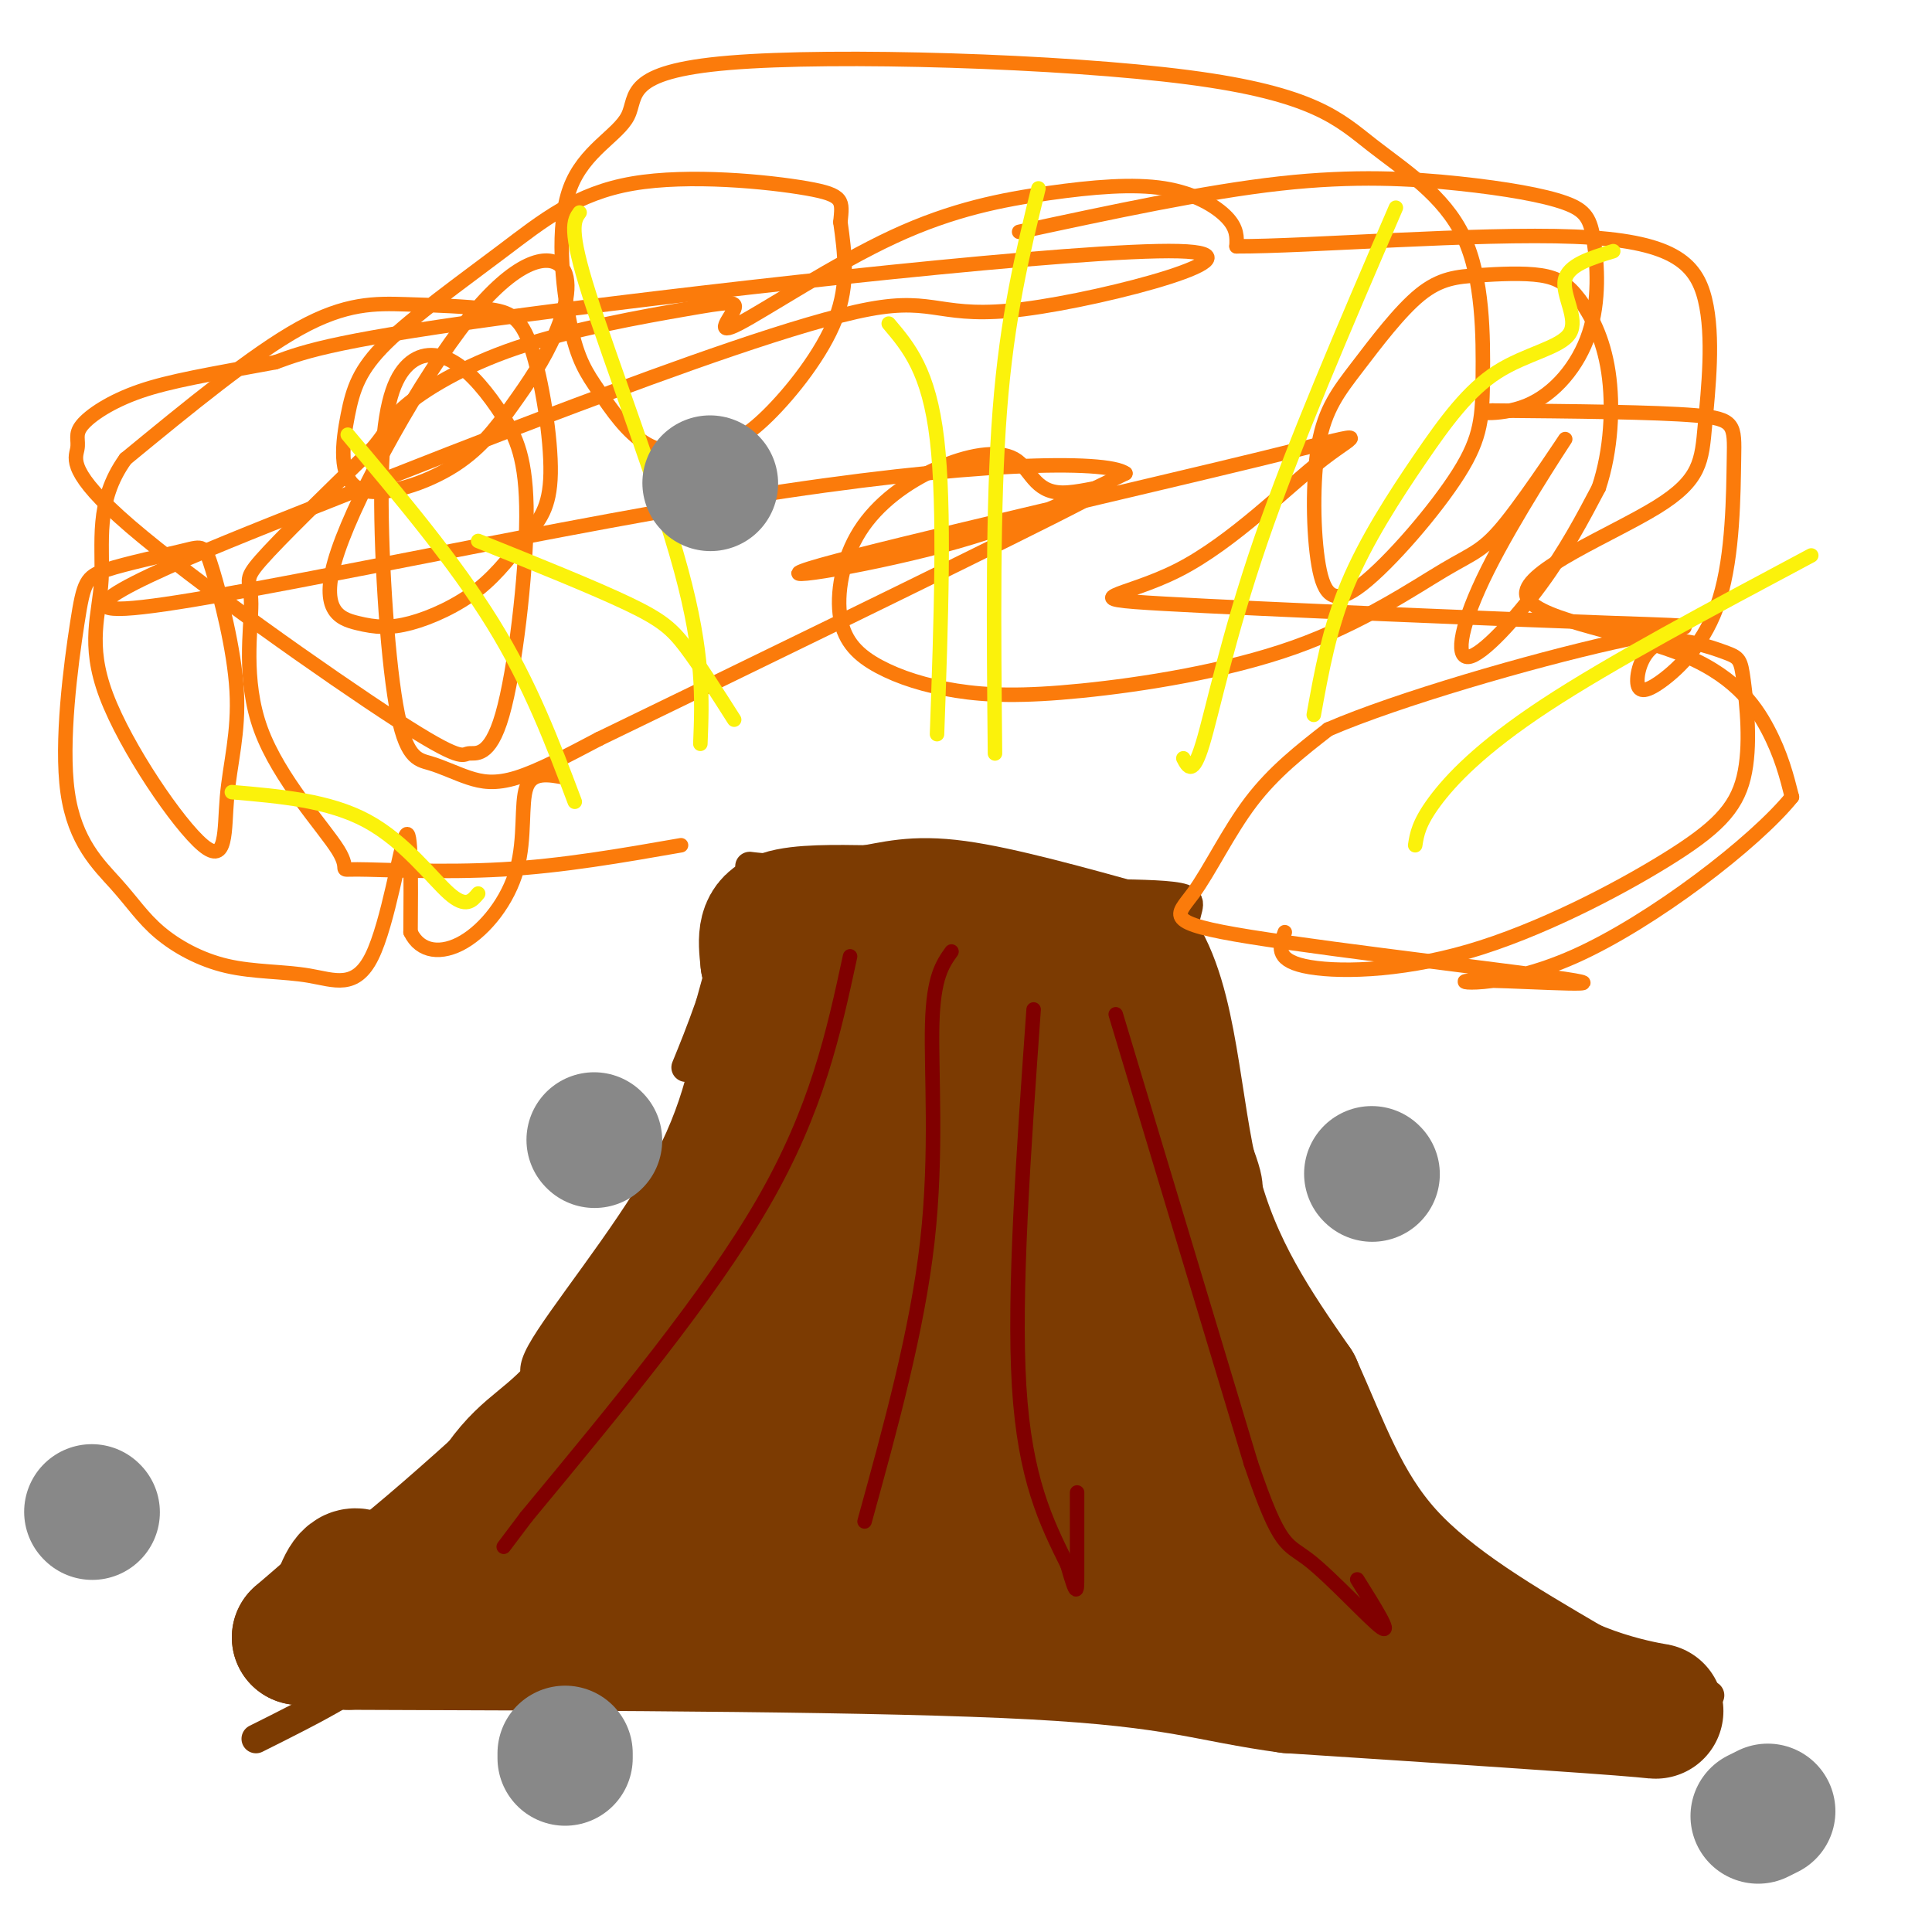
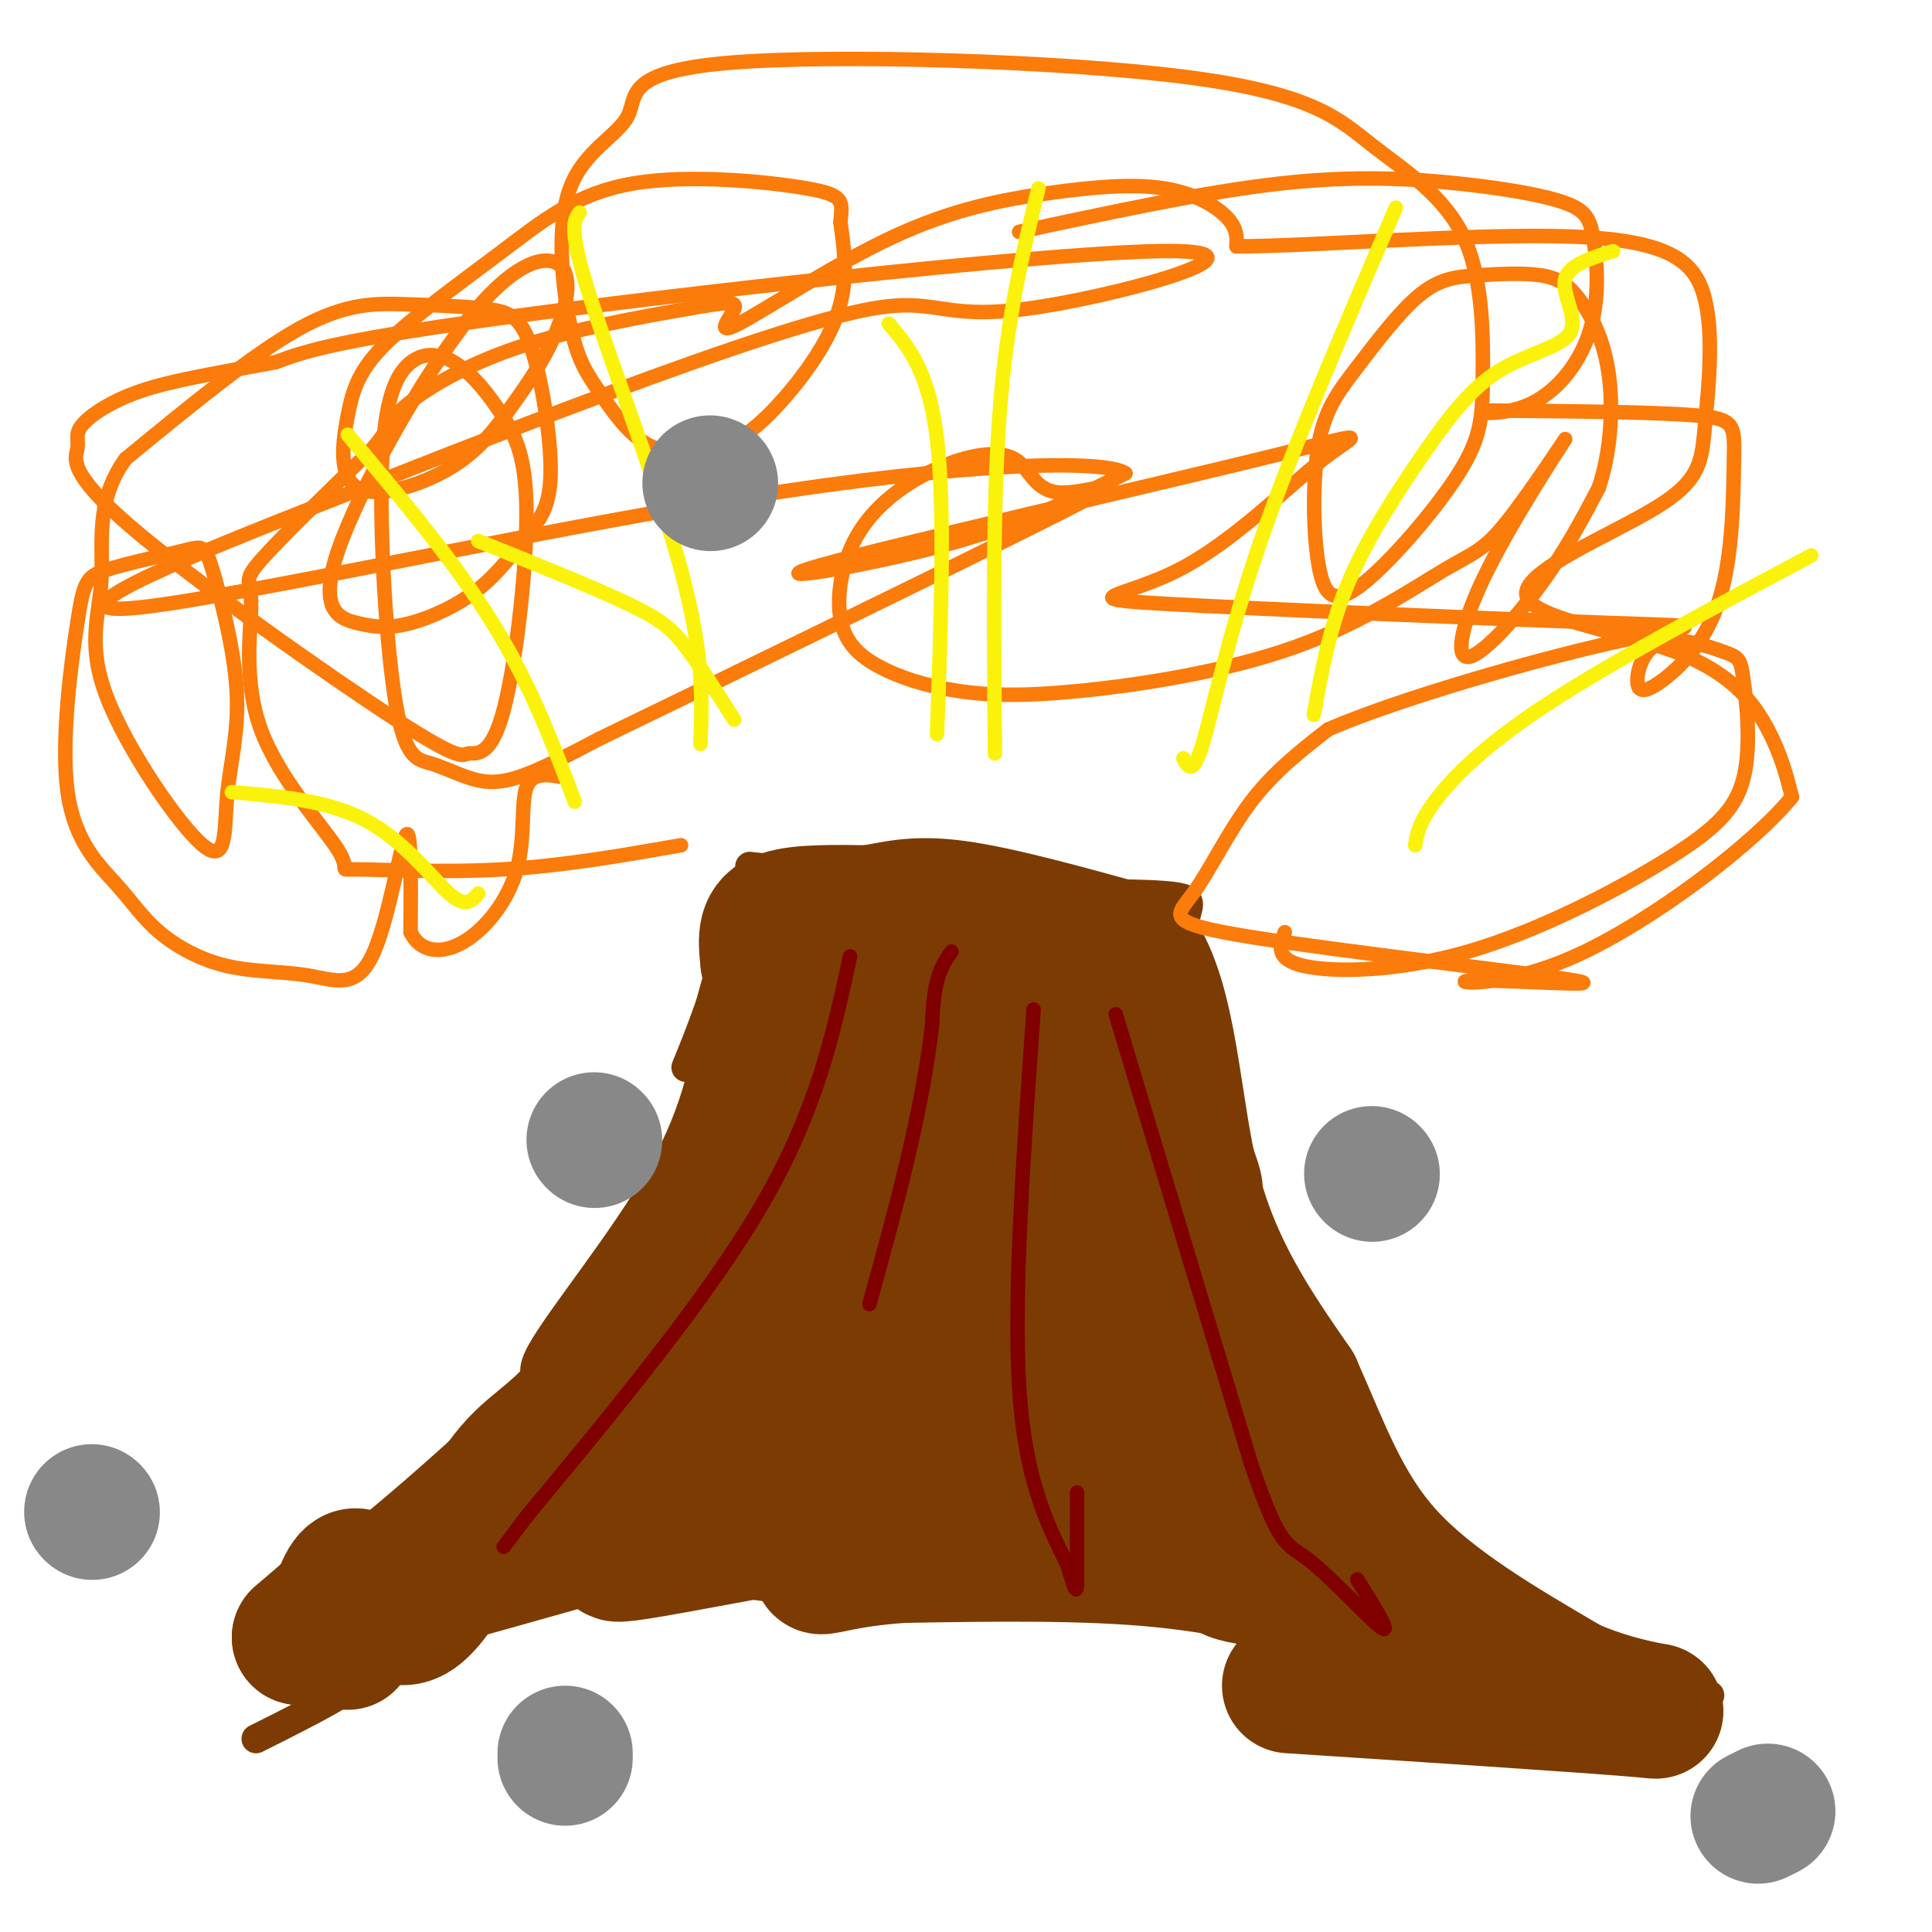
<svg xmlns="http://www.w3.org/2000/svg" viewBox="0 0 400 400" version="1.1">
  <g fill="none" stroke="rgb(124,59,2)" stroke-width="6" stroke-linecap="round" stroke-linejoin="round">
    <path d="M53,360c12.029,-6.009 24.057,-12.019 29,-18c4.943,-5.981 2.800,-11.934 8,-22c5.200,-10.066 17.744,-24.244 21,-30c3.256,-5.756 -2.777,-3.088 1,-10c3.777,-6.912 17.365,-23.403 25,-37c7.635,-13.597 9.318,-24.298 11,-35" />
    <path d="M148,208c3.167,-9.667 5.583,-16.333 8,-23" />
    <path d="M354,351c-19.851,-6.186 -39.702,-12.373 -50,-14c-10.298,-1.627 -11.044,1.304 -18,-13c-6.956,-14.304 -20.122,-45.844 -25,-61c-4.878,-15.156 -1.467,-13.926 -3,-20c-1.533,-6.074 -8.009,-19.450 -11,-29c-2.991,-9.550 -2.495,-15.275 -2,-21" />
    <path d="M245,193c0.356,-4.778 2.244,-6.222 0,-7c-2.244,-0.778 -8.622,-0.889 -15,-1" />
    <path d="M230,185c-13.833,-1.000 -40.917,-3.000 -68,-5" />
    <path d="M162,180c-11.274,-0.940 -5.458,-0.792 -4,0c1.458,0.792 -1.440,2.226 -4,7c-2.560,4.774 -4.780,12.887 -7,21" />
    <path d="M147,208c-2.000,5.667 -3.500,9.333 -5,13" />
  </g>
  <g fill="none" stroke="rgb(124,59,2)" stroke-width="28" stroke-linecap="round" stroke-linejoin="round">
    <path d="M172,197c-1.511,-2.089 -3.022,-4.178 -5,3c-1.978,7.178 -4.422,23.622 -12,40c-7.578,16.378 -20.289,32.689 -33,49" />
    <path d="M122,289c-8.250,9.893 -12.376,10.126 -18,18c-5.624,7.874 -12.745,23.389 -18,27c-5.255,3.611 -8.644,-4.683 -11,-7c-2.356,-2.317 -3.678,1.341 -5,5" />
    <path d="M70,332c-2.167,2.000 -5.083,4.500 -8,7" />
    <path d="M62,339c1.024,0.321 7.583,-2.375 24,-16c16.417,-13.625 42.690,-38.179 56,-53c13.310,-14.821 13.655,-19.911 14,-25" />
    <path d="M156,245c3.644,-8.511 5.756,-17.289 6,-25c0.244,-7.711 -1.378,-14.356 -3,-21" />
    <path d="M159,199c-0.600,-5.222 -0.600,-7.778 3,-9c3.600,-1.222 10.800,-1.111 18,-1" />
    <path d="M180,189c5.156,-0.778 9.044,-2.222 18,-1c8.956,1.222 22.978,5.111 37,9" />
    <path d="M235,197c7.489,10.467 7.711,32.133 12,49c4.289,16.867 12.644,28.933 21,41" />
    <path d="M268,287c5.800,12.956 9.800,24.844 19,35c9.200,10.156 23.600,18.578 38,27" />
    <path d="M325,349c12.489,5.533 24.711,5.867 15,5c-9.711,-0.867 -41.356,-2.933 -73,-5" />
-     <path d="M267,349c-16.822,-2.244 -22.378,-5.356 -53,-7c-30.622,-1.644 -86.311,-1.822 -142,-2" />
    <path d="M72,340c-17.921,-3.247 8.275,-10.365 32,-17c23.725,-6.635 44.978,-12.789 58,-16c13.022,-3.211 17.814,-3.480 17,-1c-0.814,2.480 -7.232,7.709 -12,10c-4.768,2.291 -7.884,1.646 -11,1" />
    <path d="M156,317c-11.321,2.024 -34.125,6.583 -27,4c7.125,-2.583 44.179,-12.310 61,-32c16.821,-19.690 13.411,-49.345 10,-79" />
    <path d="M200,210c1.780,-13.021 1.231,-6.075 0,-3c-1.231,3.075 -3.144,2.278 -4,1c-0.856,-1.278 -0.653,-3.036 -9,11c-8.347,14.036 -25.242,43.868 -34,58c-8.758,14.132 -9.379,12.566 -10,11" />
    <path d="M143,288c-4.967,1.769 -12.383,0.691 -7,1c5.383,0.309 23.565,2.006 34,0c10.435,-2.006 13.124,-7.716 15,-12c1.876,-4.284 2.938,-7.142 4,-10" />
    <path d="M189,267c1.310,-7.274 2.583,-20.458 8,-30c5.417,-9.542 14.976,-15.440 19,-20c4.024,-4.560 2.512,-7.780 1,-11" />
    <path d="M217,206c1.468,12.038 4.639,47.632 7,65c2.361,17.368 3.911,16.511 8,22c4.089,5.489 10.716,17.324 15,24c4.284,6.676 6.224,8.193 9,9c2.776,0.807 6.388,0.903 10,1" />
    <path d="M266,327c3.762,-1.702 8.167,-6.458 5,-15c-3.167,-8.542 -13.905,-20.869 -20,-30c-6.095,-9.131 -7.548,-15.065 -9,-21" />
    <path d="M242,261c3.319,10.171 16.116,46.098 23,63c6.884,16.902 7.853,14.781 11,17c3.147,2.219 8.470,8.780 10,8c1.530,-0.780 -0.734,-8.900 -2,-13c-1.266,-4.100 -1.533,-4.181 -8,-6c-6.467,-1.819 -19.133,-5.377 -35,-7c-15.867,-1.623 -34.933,-1.312 -54,-1" />
    <path d="M187,322c-12.889,0.797 -18.111,3.288 -17,2c1.111,-1.288 8.556,-6.356 19,-10c10.444,-3.644 23.889,-5.866 30,-8c6.111,-2.134 4.889,-4.181 4,-6c-0.889,-1.819 -1.444,-3.409 -2,-5" />
    <path d="M221,295c-2.978,-1.711 -9.422,-3.489 -12,-6c-2.578,-2.511 -1.289,-5.756 0,-9" />
  </g>
  <g fill="none" stroke="rgb(128,0,0)" stroke-width="3" stroke-linecap="round" stroke-linejoin="round">
    <path d="M231,210c0.000,0.000 28.000,93.000 28,93" />
    <path d="M259,303c6.095,17.964 7.333,16.375 12,20c4.667,3.625 12.762,12.464 15,14c2.238,1.536 -1.381,-4.232 -5,-10" />
    <path d="M214,209c-2.083,29.417 -4.167,58.833 -3,78c1.167,19.167 5.583,28.083 10,37" />
    <path d="M221,324c2.000,6.956 2.000,5.844 2,2c-0.000,-3.844 0.000,-10.422 0,-17" />
-     <path d="M197,197c-1.867,2.622 -3.733,5.244 -4,15c-0.267,9.756 1.067,26.644 -1,45c-2.067,18.356 -7.533,38.178 -13,58" />
+     <path d="M197,197c-1.867,2.622 -3.733,5.244 -4,15c-2.067,18.356 -7.533,38.178 -13,58" />
    <path d="M176,198c-3.417,15.833 -6.833,31.667 -18,51c-11.167,19.333 -30.083,42.167 -49,65" />
    <path d="M109,314c-8.167,10.833 -4.083,5.417 0,0" />
  </g>
  <g fill="none" stroke="rgb(251,123,11)" stroke-width="3" stroke-linecap="round" stroke-linejoin="round">
    <path d="M141,175c-12.235,2.141 -24.469,4.282 -37,5c-12.531,0.718 -25.357,0.012 -30,0c-4.643,-0.012 -1.103,0.668 -4,-4c-2.897,-4.668 -12.230,-14.684 -16,-25c-3.770,-10.316 -1.977,-20.931 -2,-26c-0.023,-5.069 -1.864,-4.591 2,-9c3.864,-4.409 13.432,-13.704 23,-23" />
    <path d="M77,93c4.267,-4.990 3.433,-5.965 7,-9c3.567,-3.035 11.533,-8.130 23,-12c11.467,-3.870 26.435,-6.514 35,-8c8.565,-1.486 10.729,-1.815 10,0c-0.729,1.815 -4.349,5.772 1,3c5.349,-2.772 19.668,-12.273 32,-18c12.332,-5.727 22.677,-7.679 32,-9c9.323,-1.321 17.626,-2.009 24,-1c6.374,1.009 10.821,3.717 13,6c2.179,2.283 2.089,4.142 2,6" />
    <path d="M256,51c14.529,0.053 49.853,-2.813 70,-2c20.147,0.813 25.117,5.307 27,13c1.883,7.693 0.678,18.586 0,26c-0.678,7.414 -0.828,11.348 -10,17c-9.172,5.652 -27.366,13.020 -27,18c0.366,4.980 19.291,7.572 31,12c11.709,4.428 16.203,10.694 19,16c2.797,5.306 3.899,9.653 5,14" />
    <path d="M371,165c-7.528,9.370 -28.847,25.796 -45,33c-16.153,7.204 -27.140,5.185 -21,5c6.140,-0.185 29.408,1.464 21,0c-8.408,-1.464 -48.491,-6.042 -67,-9c-18.509,-2.958 -15.445,-4.296 -12,-9c3.445,-4.704 7.270,-12.772 12,-19c4.730,-6.228 10.365,-10.614 16,-15" />
    <path d="M275,151c14.344,-6.214 42.205,-14.250 59,-18c16.795,-3.750 22.525,-3.215 0,-4c-22.525,-0.785 -73.305,-2.890 -93,-4c-19.695,-1.110 -8.305,-1.223 3,-7c11.305,-5.777 22.524,-17.216 30,-23c7.476,-5.784 11.210,-5.911 -13,0c-24.210,5.911 -76.364,17.861 -91,22c-14.636,4.139 8.247,0.468 25,-4c16.753,-4.468 27.377,-9.734 38,-15" />
    <path d="M233,98c-3.781,-2.858 -32.233,-2.505 -79,5c-46.767,7.505 -111.849,22.160 -128,23c-16.151,0.840 16.628,-12.136 39,-21c22.372,-8.864 34.335,-13.616 54,-21c19.665,-7.384 47.032,-17.401 61,-20c13.968,-2.599 14.538,2.221 32,0c17.462,-2.221 51.817,-11.483 32,-12c-19.817,-0.517 -93.805,7.709 -134,13c-40.195,5.291 -46.598,7.645 -53,10" />
    <path d="M57,75c-13.817,2.537 -21.859,3.881 -28,6c-6.141,2.119 -10.379,5.014 -12,7c-1.621,1.986 -0.624,3.064 -1,5c-0.376,1.936 -2.125,4.730 11,16c13.125,11.270 41.124,31.017 55,40c13.876,8.983 13.630,7.202 15,7c1.370,-0.202 4.356,1.175 7,-8c2.644,-9.175 4.944,-28.903 5,-41c0.056,-12.097 -2.133,-16.562 -5,-21c-2.867,-4.438 -6.412,-8.848 -10,-11c-3.588,-2.152 -7.218,-2.045 -10,1c-2.782,3.045 -4.714,9.028 -5,23c-0.286,13.972 1.075,35.932 3,47c1.925,11.068 4.413,11.245 7,12c2.587,0.755 5.273,2.088 8,3c2.727,0.912 5.493,1.403 10,0c4.507,-1.403 10.753,-4.702 17,-8" />
    <path d="M124,153c23.689,-11.465 74.413,-36.129 94,-46c19.587,-9.871 8.038,-4.951 2,-5c-6.038,-0.049 -6.566,-5.067 -10,-7c-3.434,-1.933 -9.773,-0.781 -16,2c-6.227,2.781 -12.340,7.191 -16,13c-3.660,5.809 -4.866,13.016 -4,18c0.866,4.984 3.805,7.746 8,10c4.195,2.254 9.646,4.002 16,5c6.354,0.998 13.611,1.247 26,0c12.389,-1.247 29.910,-3.990 44,-9c14.090,-5.010 24.747,-12.289 31,-16c6.253,-3.711 8.100,-3.855 13,-10c4.900,-6.145 12.852,-18.290 12,-17c-0.852,1.290 -10.507,16.016 -16,27c-5.493,10.984 -6.825,18.226 -4,18c2.825,-0.226 9.807,-7.922 15,-15c5.193,-7.078 8.596,-13.539 12,-20" />
    <path d="M331,101c2.590,-7.700 3.063,-16.950 2,-24c-1.063,-7.050 -3.664,-11.899 -6,-15c-2.336,-3.101 -4.409,-4.455 -8,-5c-3.591,-0.545 -8.700,-0.283 -13,0c-4.300,0.283 -7.792,0.585 -12,4c-4.208,3.415 -9.131,9.942 -13,15c-3.869,5.058 -6.683,8.648 -8,16c-1.317,7.352 -1.137,18.466 0,25c1.137,6.534 3.232,8.489 9,4c5.768,-4.489 15.211,-15.421 20,-23c4.789,-7.579 4.924,-11.805 5,-20c0.076,-8.195 0.092,-20.359 -4,-29c-4.092,-8.641 -12.293,-13.759 -19,-19c-6.707,-5.241 -11.919,-10.603 -38,-14c-26.081,-3.397 -73.029,-4.828 -95,-3c-21.971,1.828 -18.964,6.914 -21,11c-2.036,4.086 -9.115,7.171 -12,15c-2.885,7.829 -1.576,20.403 0,28c1.576,7.597 3.419,10.219 6,14c2.581,3.781 5.902,8.723 10,11c4.098,2.277 8.975,1.889 13,1c4.025,-0.889 7.199,-2.278 12,-7c4.801,-4.722 11.229,-12.778 14,-20c2.771,-7.222 1.886,-13.611 1,-20" />
    <path d="M174,46c0.411,-4.461 0.938,-5.614 -7,-7c-7.938,-1.386 -24.342,-3.004 -36,-1c-11.658,2.004 -18.569,7.631 -27,14c-8.431,6.369 -18.380,13.480 -24,19c-5.620,5.520 -6.909,9.448 -8,15c-1.091,5.552 -1.983,12.729 2,15c3.983,2.271 12.841,-0.364 19,-4c6.159,-3.636 9.618,-8.273 13,-13c3.382,-4.727 6.687,-9.544 9,-15c2.313,-5.456 3.633,-11.552 1,-14c-2.633,-2.448 -9.219,-1.247 -19,11c-9.781,12.247 -22.758,35.542 -27,48c-4.242,12.458 0.250,14.081 4,15c3.750,0.919 6.757,1.134 11,0c4.243,-1.134 9.723,-3.617 14,-7c4.277,-3.383 7.353,-7.666 10,-11c2.647,-3.334 4.865,-5.718 5,-13c0.135,-7.282 -1.815,-19.462 -4,-26c-2.185,-6.538 -4.606,-7.433 -9,-8c-4.394,-0.567 -10.760,-0.807 -17,-1c-6.240,-0.193 -12.354,-0.341 -22,5c-9.646,5.341 -22.823,16.170 -36,27" />
    <path d="M26,95c-6.455,8.912 -4.593,17.693 -5,25c-0.407,7.307 -3.082,13.141 1,24c4.082,10.859 14.922,26.742 20,31c5.078,4.258 4.395,-3.110 5,-10c0.605,-6.890 2.499,-13.303 2,-22c-0.499,-8.697 -3.389,-19.676 -5,-25c-1.611,-5.324 -1.941,-4.991 -6,-4c-4.059,0.991 -11.846,2.639 -16,4c-4.154,1.361 -4.676,2.435 -6,11c-1.324,8.565 -3.452,24.621 -2,35c1.452,10.379 6.483,15.082 10,19c3.517,3.918 5.521,7.051 9,10c3.479,2.949 8.435,5.713 14,7c5.565,1.287 11.739,1.098 17,2c5.261,0.902 9.609,2.897 13,-4c3.391,-6.897 5.826,-22.685 7,-25c1.174,-2.315 1.087,8.842 1,20" />
    <path d="M85,193c1.986,4.191 6.450,4.670 11,2c4.550,-2.670 9.187,-8.488 11,-15c1.813,-6.512 0.804,-13.718 2,-17c1.196,-3.282 4.598,-2.641 8,-2" />
    <path d="M266,193c-1.045,2.819 -2.091,5.639 4,7c6.091,1.361 19.317,1.265 34,-3c14.683,-4.265 30.823,-12.699 41,-19c10.177,-6.301 14.392,-10.470 16,-17c1.608,-6.530 0.610,-15.422 0,-20c-0.610,-4.578 -0.833,-4.843 -4,-6c-3.167,-1.157 -9.280,-3.204 -13,-2c-3.720,1.204 -5.048,5.661 -5,8c0.048,2.339 1.471,2.560 5,0c3.529,-2.560 9.162,-7.903 12,-17c2.838,-9.097 2.879,-21.949 3,-29c0.121,-7.051 0.320,-8.300 -8,-9c-8.320,-0.700 -25.160,-0.850 -42,-1" />
    <path d="M309,85c-5.676,0.251 1.134,1.378 7,-1c5.866,-2.378 10.790,-8.263 13,-15c2.210,-6.737 1.708,-14.327 1,-19c-0.708,-4.673 -1.623,-6.428 -6,-8c-4.377,-1.572 -12.217,-2.962 -22,-4c-9.783,-1.038 -21.509,-1.725 -37,0c-15.491,1.725 -34.745,5.863 -54,10" />
  </g>
  <g fill="none" stroke="rgb(251,242,11)" stroke-width="3" stroke-linecap="round" stroke-linejoin="round">
    <path d="M119,166c-4.583,-12.167 -9.167,-24.333 -17,-37c-7.833,-12.667 -18.917,-25.833 -30,-39" />
    <path d="M145,154c0.378,-9.244 0.756,-18.489 -4,-36c-4.756,-17.511 -14.644,-43.289 -19,-57c-4.356,-13.711 -3.178,-15.356 -2,-17" />
    <path d="M206,156c-0.250,-25.750 -0.500,-51.500 1,-71c1.500,-19.500 4.750,-32.750 8,-46" />
    <path d="M245,157c0.978,1.867 1.956,3.733 4,-3c2.044,-6.733 5.156,-22.067 12,-42c6.844,-19.933 17.422,-44.467 28,-69" />
    <path d="M293,175c0.356,-2.267 0.711,-4.533 4,-9c3.289,-4.467 9.511,-11.133 23,-20c13.489,-8.867 34.244,-19.933 55,-31" />
    <path d="M272,148c1.617,-8.969 3.234,-17.938 7,-27c3.766,-9.062 9.680,-18.215 15,-26c5.320,-7.785 10.044,-14.200 16,-18c5.956,-3.800 13.142,-4.985 15,-8c1.858,-3.015 -1.612,-7.862 -1,-11c0.612,-3.138 5.306,-4.569 10,-6" />
    <path d="M194,152c0.833,-23.417 1.667,-46.833 0,-61c-1.667,-14.167 -5.833,-19.083 -10,-24" />
    <path d="M152,149c-3.578,-5.622 -7.156,-11.244 -10,-15c-2.844,-3.756 -4.956,-5.644 -12,-9c-7.044,-3.356 -19.022,-8.178 -31,-13" />
    <path d="M99,185c-1.267,1.533 -2.533,3.067 -6,0c-3.467,-3.067 -9.133,-10.733 -17,-15c-7.867,-4.267 -17.933,-5.133 -28,-6" />
  </g>
  <g fill="none" stroke="rgb(136,136,136)" stroke-width="28" stroke-linecap="round" stroke-linejoin="round">
    <path d="M284,243c0.000,0.000 0.100,0.100 0.1,0.1" />
    <path d="M366,375c0.000,0.000 -2.000,1.000 -2,1" />
    <path d="M123,236c0.000,0.000 0.100,0.100 0.1,0.1" />
    <path d="M19,313c0.000,0.000 0.100,0.100 0.1,0.1" />
    <path d="M117,364c0.000,0.000 0.000,-1.000 0,-1" />
    <path d="M147,100c0.000,0.000 0.100,0.100 0.1,0.1" />
  </g>
</svg>